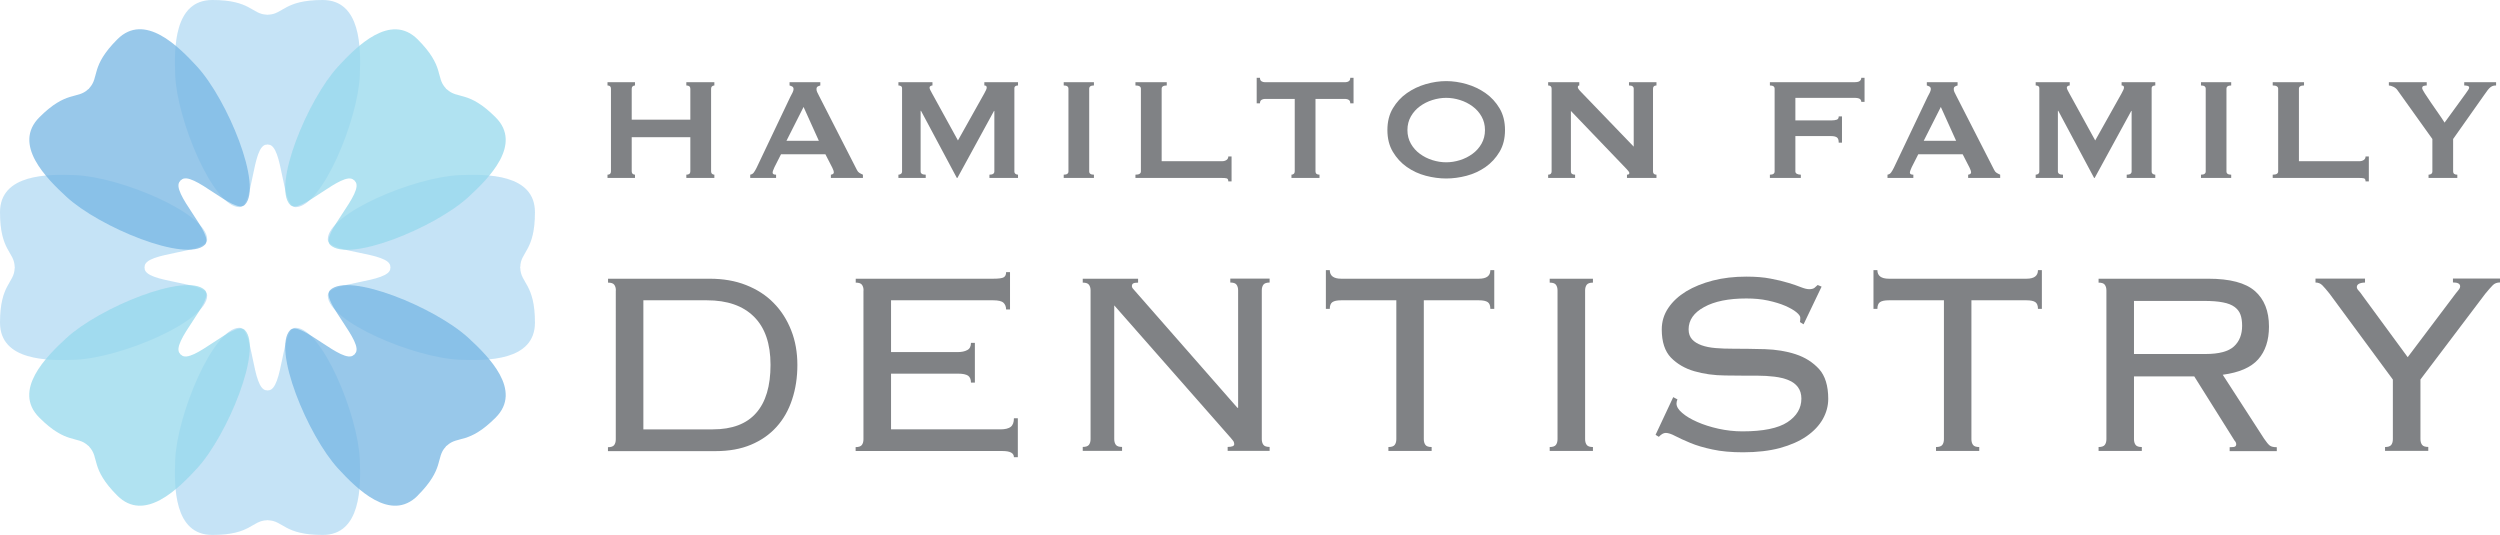
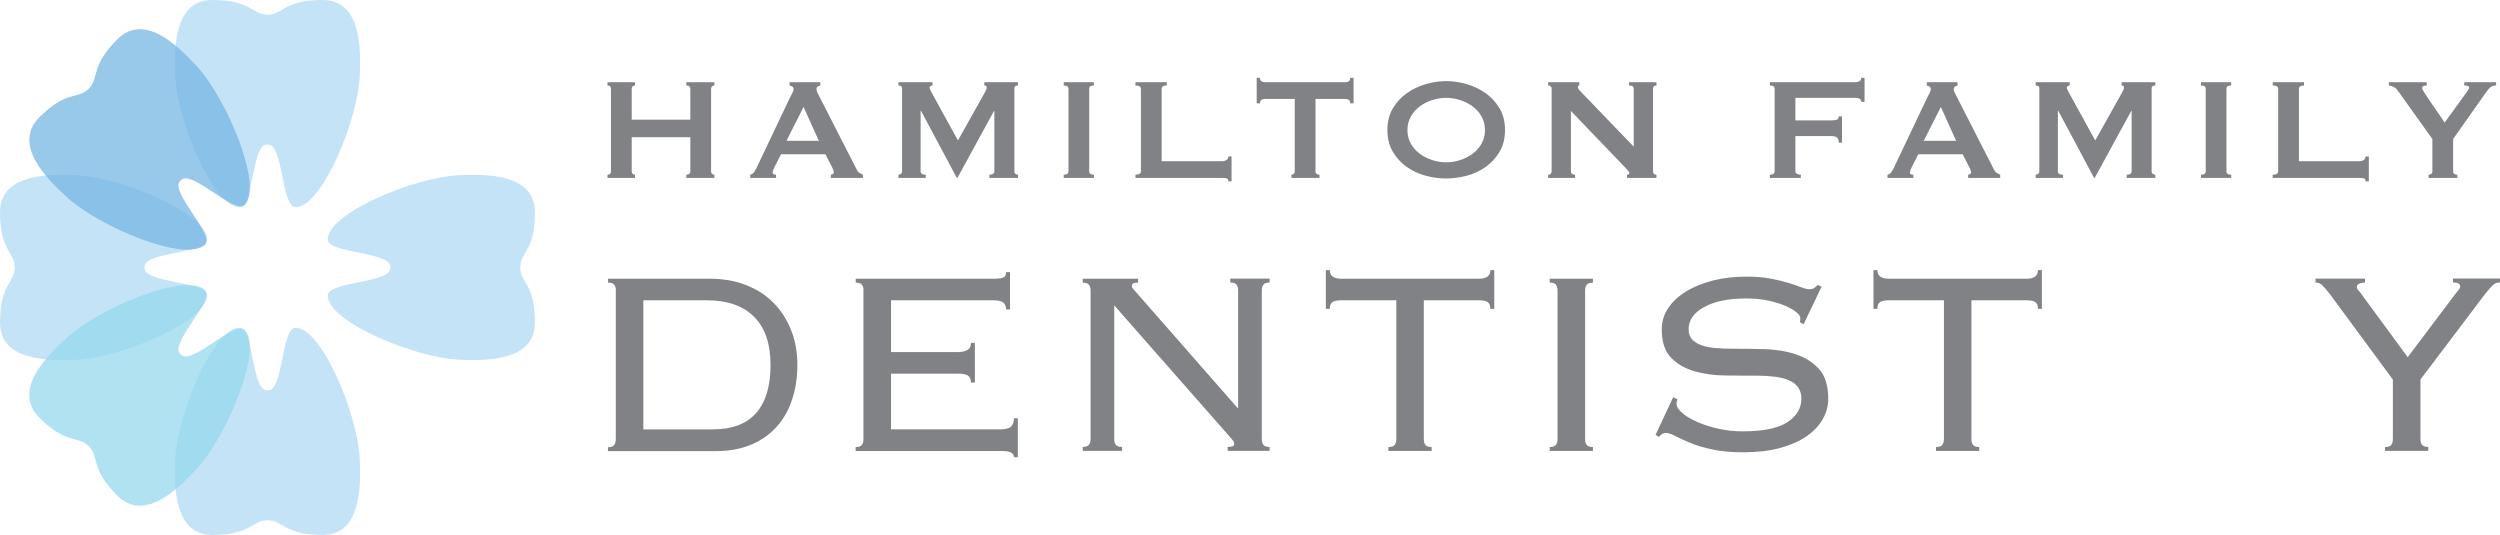
<svg xmlns="http://www.w3.org/2000/svg" id="Layer_2" viewBox="0 0 274.65 58.77">
  <defs>
    <style>.cls-1{fill:#96d8ec;}.cls-2{fill:#b2daf3;}.cls-3{fill:#808285;}.cls-4{fill:#75b5e3;}.cls-5{opacity:.75;}</style>
  </defs>
  <g id="Layer_1-2">
    <g>
      <g class="cls-5">
        <path class="cls-2" d="M35.45,0c-4.23,0-4.33,1.56-5.97,1.61-.03,0-.06,0-.09,.02-.03-.01-.06-.02-.09-.02-1.64-.05-1.74-1.61-5.97-1.61s-4.2,5.3-4.08,8.28c.2,4.92,4.16,14.47,7.05,14.48,1.56,0,1.36-6.87,3-6.87,.03,0,.06,0,.09-.02,.03,0,.06,.02,.09,.02,1.64,0,1.44,6.88,3,6.87,2.88-.01,6.85-9.56,7.05-14.48,.12-2.97,.15-8.28-4.08-8.28Z" />
        <path class="cls-2" d="M35.45,58.77c-4.23,0-4.33-1.56-5.97-1.61-.03,0-.06,0-.09-.02-.03,0-.06,.02-.09,.02-1.64,.05-1.74,1.61-5.97,1.61s-4.2-5.3-4.08-8.28c.2-4.92,4.16-14.47,7.05-14.48,1.56,0,1.36,6.87,3,6.87,.03,0,.06,0,.09,.02,.03-.01,.06-.02,.09-.02,1.64,0,1.44-6.88,3-6.87,2.88,.01,6.85,9.56,7.05,14.48,.12,2.97,.15,8.28-4.08,8.28Z" />
      </g>
      <g class="cls-5">
        <path class="cls-2" d="M0,23.32c0,4.23,1.56,4.33,1.61,5.97,0,.03,0,.06,.02,.09-.01,.03-.02,.06-.02,.09-.05,1.64-1.61,1.74-1.61,5.97s5.3,4.2,8.28,4.08c4.92-.2,14.47-4.16,14.48-7.05,0-1.56-6.87-1.36-6.87-3,0-.03,0-.06-.02-.09,0-.03,.02-.06,.02-.09,0-1.64,6.88-1.44,6.87-3-.01-2.88-9.56-6.85-14.48-7.05-2.97-.12-8.28-.15-8.28,4.08Z" />
        <path class="cls-2" d="M58.77,23.32c0,4.23-1.56,4.33-1.61,5.97,0,.03,0,.06-.02,.09,.01,.03,.02,.06,.02,.09,.05,1.64,1.61,1.74,1.61,5.97s-5.3,4.2-8.28,4.08c-4.92-.2-14.47-4.16-14.48-7.05,0-1.56,6.87-1.36,6.87-3,0-.03,0-.06,.02-.09,0-.03-.02-.06-.02-.09,0-1.64-6.88-1.44-6.87-3,.01-2.88,9.56-6.85,14.48-7.05,2.97-.12,8.28-.15,8.28,4.08Z" />
      </g>
      <g class="cls-5">
        <path class="cls-1" d="M4.32,45.88c2.99,2.99,4.17,1.95,5.36,3.08,.02,.02,.05,.04,.08,.05,.01,.03,.03,.06,.05,.08,1.13,1.2,.09,2.37,3.08,5.36,2.99,2.99,6.72-.78,8.74-2.97,3.34-3.62,7.29-13.18,5.26-15.23-1.1-1.11-5.82,3.9-6.98,2.74-.02-.02-.05-.04-.08-.05-.01-.03-.03-.05-.05-.08-1.16-1.16,3.84-5.88,2.74-6.98-2.05-2.03-11.6,1.92-15.23,5.26-2.19,2.02-5.96,5.75-2.97,8.74Z" />
-         <path class="cls-1" d="M45.88,4.32c2.99,2.99,1.96,4.17,3.08,5.36,.02,.02,.04,.05,.05,.08,.03,.01,.06,.03,.08,.05,1.2,1.13,2.37,.09,5.36,3.08,2.99,2.99-.78,6.72-2.97,8.74-3.62,3.34-13.18,7.29-15.22,5.26-1.11-1.1,3.9-5.82,2.74-6.98-.02-.02-.04-.05-.05-.08-.03-.01-.05-.03-.08-.05-1.16-1.16-5.88,3.84-6.98,2.74-2.03-2.05,1.92-11.6,5.26-15.22,2.02-2.19,5.75-5.96,8.74-2.97Z" />
+         <path class="cls-1" d="M45.88,4.32Z" />
      </g>
      <g class="cls-5">
-         <path class="cls-4" d="M45.88,54.45c2.99-2.99,1.96-4.17,3.08-5.36,.02-.02,.04-.05,.05-.08,.03-.01,.06-.03,.08-.05,1.2-1.13,2.37-.09,5.36-3.08,2.99-2.99-.78-6.72-2.97-8.74-3.62-3.34-13.18-7.29-15.22-5.26-1.11,1.1,3.9,5.82,2.74,6.98-.02,.02-.04,.05-.05,.08-.03,.01-.05,.03-.08,.05-1.16,1.16-5.88-3.84-6.98-2.74-2.03,2.05,1.92,11.6,5.26,15.23,2.02,2.19,5.75,5.96,8.74,2.97Z" />
        <path class="cls-4" d="M4.32,12.89c2.99-2.99,4.17-1.95,5.36-3.08,.02-.02,.05-.04,.08-.05,.01-.03,.03-.06,.05-.08,1.13-1.2,.09-2.37,3.08-5.36,2.99-2.99,6.72,.78,8.74,2.97,3.34,3.62,7.29,13.18,5.26,15.22-1.1,1.11-5.82-3.9-6.98-2.74-.02,.02-.05,.04-.08,.05-.01,.03-.03,.06-.05,.08-1.16,1.16,3.84,5.88,2.74,6.98-2.05,2.03-11.6-1.92-15.22-5.26-2.19-2.02-5.96-5.75-2.97-8.74Z" />
      </g>
    </g>
    <g>
      <path class="cls-3" d="M75.84,9.75c0-.24-.15-.36-.44-.36v-.36h3.08v.36c-.09,0-.18,.03-.25,.09-.07,.06-.11,.15-.11,.27v9.08c0,.12,.04,.21,.11,.27,.07,.06,.16,.09,.25,.09v.36h-3.08v-.36c.29,0,.44-.12,.44-.36v-3.76h-6.44v3.76c0,.12,.04,.21,.11,.27,.07,.06,.16,.09,.25,.09v.36h-3.02v-.36c.25,0,.38-.12,.38-.36V9.75c0-.24-.13-.36-.38-.36v-.36h3.02v.36c-.09,0-.18,.03-.25,.09-.07,.06-.11,.15-.11,.27v3.4h6.44v-3.4Z" />
      <path class="cls-3" d="M82.42,19.19c.17-.03,.31-.11,.41-.26s.2-.31,.29-.5l3.7-7.78c.09-.17,.18-.33,.25-.48,.07-.15,.11-.27,.11-.38,0-.13-.05-.23-.14-.28-.09-.05-.19-.09-.3-.12v-.36h3.38v.36c-.09,.03-.19,.06-.28,.11-.09,.05-.14,.14-.14,.29,0,.11,.02,.21,.07,.32,.05,.11,.12,.25,.21,.42l4.16,8.14c.07,.15,.16,.25,.27,.32,.11,.07,.24,.13,.39,.2v.36h-3.52v-.36c.05,0,.12-.02,.2-.06,.08-.04,.12-.1,.12-.18,0-.13-.05-.31-.16-.52l-.76-1.48h-4.88l-.72,1.42c-.13,.28-.2,.48-.2,.6,0,.15,.13,.22,.38,.22v.36h-2.84v-.36Zm7.54-3.72l-1.68-3.72-1.88,3.72h3.56Z" />
      <path class="cls-3" d="M98.7,19.19c.11,0,.2-.03,.28-.09,.08-.06,.12-.15,.12-.27V9.71c0-.12-.04-.2-.12-.25-.08-.05-.17-.07-.28-.07v-.36h3.74v.36c-.07,0-.14,.02-.21,.06-.07,.04-.11,.1-.11,.18,0,.07,.03,.15,.08,.26,.05,.11,.11,.22,.18,.34l2.86,5.2,2.88-5.14c.09-.17,.16-.31,.21-.41,.05-.1,.07-.19,.07-.27,0-.15-.09-.22-.26-.22v-.36h3.7v.36c-.11,0-.2,.02-.28,.07-.08,.05-.12,.13-.12,.25v9.12c0,.12,.04,.21,.12,.27,.08,.06,.17,.09,.28,.09v.36h-3.14v-.36c.36,0,.54-.12,.54-.36v-6.64h-.04l-4.02,7.36h-.06l-3.94-7.38h-.04v6.66c0,.24,.19,.36,.56,.36v.36h-3v-.36Z" />
      <path class="cls-3" d="M116.86,19.19c.35,0,.52-.12,.52-.36V9.75c0-.24-.17-.36-.52-.36v-.36h3.32v.36c-.35,0-.52,.12-.52,.36v9.08c0,.24,.17,.36,.52,.36v.36h-3.32v-.36Z" />
      <path class="cls-3" d="M134.94,19.93c0-.2-.06-.31-.19-.34-.13-.03-.29-.04-.49-.04h-9.52v-.36c.4,0,.6-.12,.6-.36V9.75c0-.24-.2-.36-.6-.36v-.36h3.44v.36c-.37,0-.56,.12-.56,.36v7.96h6.64c.2,0,.36-.05,.49-.14,.13-.09,.19-.22,.19-.38h.36v2.74h-.36Z" />
      <path class="cls-3" d="M144.52,18.83c0,.24,.15,.36,.44,.36v.36h-3.08v-.36c.09,0,.18-.03,.25-.09,.07-.06,.11-.15,.11-.27v-7.96h-3.3c-.12,0-.24,.03-.35,.1-.11,.07-.17,.19-.17,.38h-.36v-2.8h.36c0,.19,.06,.31,.17,.38,.11,.07,.23,.1,.35,.1h8.88c.12,0,.24-.03,.35-.1,.11-.07,.17-.19,.17-.38h.36v2.8h-.36c0-.19-.06-.31-.17-.38-.11-.07-.23-.1-.35-.1h-3.3v7.96Z" />
      <path class="cls-3" d="M158.88,8.91c.73,0,1.48,.11,2.24,.33,.76,.22,1.45,.55,2.08,.99,.63,.44,1.14,1,1.54,1.67,.4,.67,.6,1.47,.6,2.39s-.2,1.72-.6,2.39c-.4,.67-.91,1.23-1.54,1.67-.63,.44-1.32,.76-2.08,.96-.76,.2-1.51,.3-2.24,.3s-1.48-.1-2.24-.3c-.76-.2-1.45-.52-2.08-.96-.63-.44-1.14-1-1.54-1.67-.4-.67-.6-1.47-.6-2.39s.2-1.72,.6-2.39c.4-.67,.91-1.23,1.54-1.67,.63-.44,1.32-.77,2.08-.99,.76-.22,1.51-.33,2.24-.33Zm0,1.84c-.51,0-1.01,.08-1.52,.24-.51,.16-.96,.39-1.37,.69-.41,.3-.74,.67-.99,1.11-.25,.44-.38,.94-.38,1.5s.13,1.06,.38,1.5c.25,.44,.58,.81,.99,1.11,.41,.3,.86,.53,1.37,.69,.51,.16,1.01,.24,1.52,.24s1.01-.08,1.52-.24c.51-.16,.96-.39,1.37-.69,.41-.3,.74-.67,.99-1.11,.25-.44,.38-.94,.38-1.5s-.13-1.06-.38-1.5c-.25-.44-.58-.81-.99-1.11-.41-.3-.86-.53-1.37-.69-.51-.16-1.01-.24-1.52-.24Z" />
      <path class="cls-3" d="M170.08,19.19c.25,0,.38-.12,.38-.36V9.75c0-.24-.13-.36-.38-.36v-.36h3.42v.36c-.11,0-.16,.07-.16,.2,0,.11,.13,.29,.4,.56l5.74,5.96v-6.36c0-.24-.17-.36-.52-.36v-.36h3.02v.36c-.25,0-.38,.12-.38,.36v9.08c0,.24,.13,.36,.38,.36v.36h-3.24v-.36c.17,0,.26-.06,.26-.18,0-.09-.11-.25-.32-.46l-6.1-6.36v6.64c0,.24,.15,.36,.46,.36v.36h-2.96v-.36Z" />
      <path class="cls-3" d="M204.48,11.19c0-.15-.06-.26-.17-.33-.11-.07-.31-.11-.59-.11h-6.48v2.48h3.92c.27,0,.47-.03,.62-.08,.15-.05,.22-.17,.22-.36h.36v2.88h-.36c0-.31-.07-.5-.22-.59-.15-.09-.35-.13-.62-.13h-3.92v3.88c0,.12,.06,.21,.17,.27,.11,.06,.26,.09,.43,.09v.36h-3.4v-.36c.35,0,.52-.12,.52-.36V9.75c0-.24-.17-.36-.52-.36v-.36h9.28c.28,0,.48-.04,.59-.13,.11-.09,.17-.2,.17-.35h.36v2.64h-.36Z" />
      <path class="cls-3" d="M207.36,19.19c.17-.03,.31-.11,.41-.26s.2-.31,.29-.5l3.7-7.78c.09-.17,.18-.33,.25-.48,.07-.15,.11-.27,.11-.38,0-.13-.05-.23-.14-.28-.09-.05-.19-.09-.3-.12v-.36h3.38v.36c-.09,.03-.19,.06-.28,.11-.09,.05-.14,.14-.14,.29,0,.11,.02,.21,.07,.32,.05,.11,.12,.25,.21,.42l4.16,8.14c.07,.15,.16,.25,.27,.32,.11,.07,.24,.13,.39,.2v.36h-3.52v-.36c.05,0,.12-.02,.2-.06,.08-.04,.12-.1,.12-.18,0-.13-.05-.31-.16-.52l-.76-1.48h-4.88l-.72,1.42c-.13,.28-.2,.48-.2,.6,0,.15,.13,.22,.38,.22v.36h-2.84v-.36Zm7.54-3.72l-1.68-3.72-1.88,3.72h3.56Z" />
      <path class="cls-3" d="M223.64,19.19c.11,0,.2-.03,.28-.09,.08-.06,.12-.15,.12-.27V9.71c0-.12-.04-.2-.12-.25-.08-.05-.17-.07-.28-.07v-.36h3.74v.36c-.07,0-.14,.02-.21,.06-.07,.04-.11,.1-.11,.18,0,.07,.03,.15,.08,.26,.05,.11,.11,.22,.18,.34l2.86,5.2,2.88-5.14c.09-.17,.16-.31,.21-.41,.05-.1,.07-.19,.07-.27,0-.15-.09-.22-.26-.22v-.36h3.7v.36c-.11,0-.2,.02-.28,.07-.08,.05-.12,.13-.12,.25v9.12c0,.12,.04,.21,.12,.27,.08,.06,.17,.09,.28,.09v.36h-3.14v-.36c.36,0,.54-.12,.54-.36v-6.64h-.04l-4.02,7.36h-.06l-3.94-7.38h-.04v6.66c0,.24,.19,.36,.56,.36v.36h-3v-.36Z" />
      <path class="cls-3" d="M241.8,19.19c.35,0,.52-.12,.52-.36V9.75c0-.24-.17-.36-.52-.36v-.36h3.32v.36c-.35,0-.52,.12-.52,.36v9.08c0,.24,.17,.36,.52,.36v.36h-3.32v-.36Z" />
      <path class="cls-3" d="M259.88,19.93c0-.2-.06-.31-.19-.34-.13-.03-.29-.04-.49-.04h-9.52v-.36c.4,0,.6-.12,.6-.36V9.75c0-.24-.2-.36-.6-.36v-.36h3.44v.36c-.37,0-.56,.12-.56,.36v7.96h6.64c.2,0,.36-.05,.49-.14,.13-.09,.19-.22,.19-.38h.36v2.74h-.36Z" />
      <path class="cls-3" d="M266.6,9.03v.36c-.12,0-.23,.02-.34,.05-.11,.03-.16,.12-.16,.25,0,.08,.1,.27,.29,.57,.19,.3,.42,.64,.68,1.02,.26,.38,.53,.77,.81,1.17,.28,.4,.51,.74,.68,1.02l2.34-3.22c.11-.16,.19-.29,.26-.38,.07-.09,.1-.18,.1-.26,0-.09-.06-.15-.19-.18-.13-.03-.24-.04-.35-.04v-.36h3.5v.36c-.11,0-.21,.01-.3,.03-.09,.02-.19,.07-.29,.14-.1,.07-.21,.18-.32,.32-.11,.14-.25,.33-.41,.57l-3.4,4.82v3.56c0,.24,.15,.36,.46,.36v.36h-3.16v-.36c.12,0,.22-.03,.3-.09,.08-.06,.12-.15,.12-.27v-3.56l-3.86-5.4c-.09-.13-.24-.25-.43-.34-.19-.09-.36-.14-.49-.14v-.36h4.16Z" />
      <path class="cls-3" d="M67.66,31.91c0-.26-.06-.47-.18-.63-.12-.16-.35-.23-.68-.23v-.43h11.16c1.49,0,2.83,.23,4.01,.7,1.19,.47,2.2,1.12,3.02,1.96,.83,.84,1.47,1.84,1.93,3.01,.46,1.16,.68,2.43,.68,3.8s-.19,2.63-.58,3.8c-.38,1.16-.95,2.17-1.71,3.01-.76,.84-1.69,1.49-2.81,1.96-1.12,.47-2.41,.7-3.87,.7h-11.84v-.43c.34,0,.56-.08,.68-.23,.12-.16,.18-.37,.18-.63V31.91Zm10.66,15.26c2.11,0,3.7-.6,4.75-1.8,1.06-1.2,1.58-2.96,1.58-5.29s-.61-4.09-1.82-5.29c-1.21-1.2-2.93-1.8-5.17-1.8h-6.98v14.18h7.63Z" />
      <path class="cls-3" d="M94.87,31.91c0-.26-.06-.47-.18-.63-.12-.16-.35-.23-.68-.23v-.43h15.08c.62,0,1.02-.05,1.19-.16,.17-.11,.25-.29,.25-.56h.43v4.1h-.43c0-.31-.1-.56-.29-.74-.19-.18-.56-.27-1.12-.27h-11.23v5.69h7.31c.43,0,.79-.07,1.06-.22,.28-.14,.41-.41,.41-.79h.43v4.36h-.43c0-.36-.11-.61-.32-.76-.22-.14-.58-.22-1.08-.22h-7.38v6.12h12.02c.5,0,.88-.09,1.12-.27,.24-.18,.36-.5,.36-.95h.43v4.28h-.43c0-.46-.42-.68-1.26-.68h-16.13v-.43c.34,0,.56-.08,.68-.23,.12-.16,.18-.37,.18-.63V31.91Z" />
      <path class="cls-3" d="M136.02,44.79v-12.89c0-.26-.06-.47-.18-.63-.12-.16-.35-.23-.68-.23v-.43h4.32v.43c-.34,0-.56,.08-.68,.23-.12,.16-.18,.37-.18,.63v16.34c0,.26,.06,.47,.18,.63,.12,.16,.35,.23,.68,.23v.43h-4.61v-.43c.48,0,.72-.1,.72-.29,0-.17-.05-.31-.14-.41-.1-.11-.17-.2-.22-.27l-12.82-14.58v14.69c0,.26,.06,.47,.18,.63,.12,.16,.35,.23,.68,.23v.43h-4.32v-.43c.34,0,.56-.08,.68-.23,.12-.16,.18-.37,.18-.63V31.91c0-.26-.06-.47-.18-.63-.12-.16-.35-.23-.68-.23v-.43h6.08v.43c-.26,0-.44,.03-.54,.09-.1,.06-.14,.16-.14,.31,0,.07,.03,.15,.09,.23,.06,.08,.13,.16,.2,.23l11.3,12.89h.07Z" />
      <path class="cls-3" d="M152.54,49.11c.34,0,.56-.08,.68-.23,.12-.16,.18-.37,.18-.63v-15.26h-6.05c-.46,0-.78,.07-.97,.2-.19,.13-.29,.38-.29,.74h-.43v-4.25h.43c0,.62,.42,.94,1.26,.94h15.12c.84,0,1.26-.31,1.26-.94h.43v4.25h-.43c0-.36-.1-.61-.29-.74-.19-.13-.52-.2-.97-.2h-6.05v15.26c0,.26,.06,.47,.18,.63,.12,.16,.35,.23,.68,.23v.43h-4.75v-.43Z" />
      <path class="cls-3" d="M170.25,49.11c.34,0,.56-.08,.68-.23,.12-.16,.18-.37,.18-.63V31.91c0-.26-.06-.47-.18-.63-.12-.16-.35-.23-.68-.23v-.43h4.75v.43c-.34,0-.56,.08-.68,.23-.12,.16-.18,.37-.18,.63v16.34c0,.26,.06,.47,.18,.63,.12,.16,.35,.23,.68,.23v.43h-4.75v-.43Z" />
      <path class="cls-3" d="M184.29,43.86c-.07,.17-.11,.32-.11,.47,0,.34,.21,.68,.63,1.04,.42,.36,.97,.69,1.66,.99,.68,.3,1.46,.55,2.32,.74,.86,.19,1.74,.29,2.63,.29,2.28,0,3.93-.34,4.95-1.01,1.02-.67,1.53-1.54,1.53-2.59,0-.5-.13-.92-.38-1.26-.25-.34-.6-.59-1.04-.77-.44-.18-.96-.31-1.55-.38-.59-.07-1.22-.11-1.89-.11-1.1,0-2.27,0-3.51-.02-1.24-.01-2.37-.17-3.4-.47s-1.88-.8-2.56-1.49c-.67-.7-1.01-1.73-1.01-3.1,0-.86,.24-1.65,.72-2.36,.48-.71,1.13-1.31,1.96-1.82,.83-.5,1.81-.9,2.93-1.19,1.13-.29,2.35-.43,3.67-.43,1.03,0,1.93,.07,2.68,.22,.76,.14,1.41,.3,1.96,.47,.55,.17,1.01,.32,1.37,.47,.36,.14,.66,.22,.9,.22,.26,0,.46-.05,.58-.14,.12-.1,.24-.2,.36-.32l.43,.18-1.98,4.14-.4-.25c.02-.07,.04-.23,.04-.47,0-.17-.14-.37-.43-.61-.29-.24-.7-.47-1.22-.7-.53-.23-1.16-.42-1.89-.58-.73-.16-1.53-.23-2.39-.23-1.94,0-3.49,.31-4.63,.94-1.14,.62-1.71,1.44-1.71,2.45,0,.46,.13,.82,.38,1.1,.25,.28,.6,.49,1.04,.65,.44,.16,.96,.26,1.55,.31,.59,.05,1.22,.07,1.89,.07,1.13,0,2.3,.02,3.53,.05,1.22,.04,2.35,.22,3.38,.56,1.03,.34,1.88,.88,2.56,1.62,.67,.74,1.01,1.84,1.01,3.28,0,.77-.2,1.51-.59,2.21-.4,.71-.99,1.34-1.78,1.89-.79,.55-1.77,.98-2.93,1.3-1.16,.31-2.51,.47-4.05,.47-1.3,0-2.42-.1-3.37-.31-.95-.2-1.76-.44-2.43-.72-.67-.28-1.22-.53-1.66-.76-.43-.23-.78-.34-1.04-.34-.24,0-.49,.14-.76,.43l-.36-.22,1.94-4.14,.47,.25Z" />
      <path class="cls-3" d="M212.7,49.11c.34,0,.56-.08,.68-.23,.12-.16,.18-.37,.18-.63v-15.26h-6.05c-.46,0-.78,.07-.97,.2-.19,.13-.29,.38-.29,.74h-.43v-4.25h.43c0,.62,.42,.94,1.26,.94h15.12c.84,0,1.26-.31,1.26-.94h.43v4.25h-.43c0-.36-.1-.61-.29-.74-.19-.13-.52-.2-.97-.2h-6.05v15.26c0,.26,.06,.47,.18,.63,.12,.16,.35,.23,.68,.23v.43h-4.75v-.43Z" />
-       <path class="cls-3" d="M234.44,48.25c0,.26,.06,.47,.18,.63,.12,.16,.35,.23,.68,.23v.43h-4.75v-.43c.34,0,.56-.08,.68-.23,.12-.16,.18-.37,.18-.63V31.91c0-.26-.06-.47-.18-.63-.12-.16-.35-.23-.68-.23v-.43h12.06c2.38,0,4.08,.45,5.11,1.35,1.03,.9,1.55,2.2,1.55,3.91,0,1.51-.4,2.71-1.19,3.6-.79,.89-2.09,1.45-3.89,1.69l4.54,7.02c.26,.38,.47,.64,.63,.76,.16,.12,.41,.18,.77,.18v.43h-5.18v-.43c.31,0,.51-.02,.59-.07,.08-.05,.13-.13,.13-.25,0-.14-.06-.28-.18-.4l-4.43-7.06h-6.62v6.91Zm7.88-9.36c1.46,0,2.5-.28,3.1-.83,.6-.55,.9-1.31,.9-2.27,0-.48-.06-.89-.18-1.22-.12-.34-.34-.62-.65-.85-.31-.23-.74-.4-1.28-.5-.54-.11-1.23-.16-2.07-.16h-7.7v5.83h7.88Z" />
      <path class="cls-3" d="M262.02,49.11c.34,0,.56-.08,.68-.23,.12-.16,.18-.37,.18-.63v-6.55l-6.95-9.43c-.34-.43-.61-.74-.81-.94s-.45-.29-.74-.29v-.43h5.44v.43c-.6,.02-.9,.19-.9,.5,0,.12,.07,.26,.22,.41,.14,.16,.28,.33,.4,.52l4.97,6.77,5.26-6.98c.1-.12,.2-.25,.32-.4,.12-.14,.18-.28,.18-.4,0-.29-.26-.43-.79-.43v-.43h5.18v.43c-.34,0-.61,.1-.81,.31-.2,.2-.47,.51-.81,.92l-7.13,9.43v6.55c0,.26,.06,.47,.18,.63,.12,.16,.35,.23,.68,.23v.43h-4.75v-.43Z" />
    </g>
  </g>
</svg>